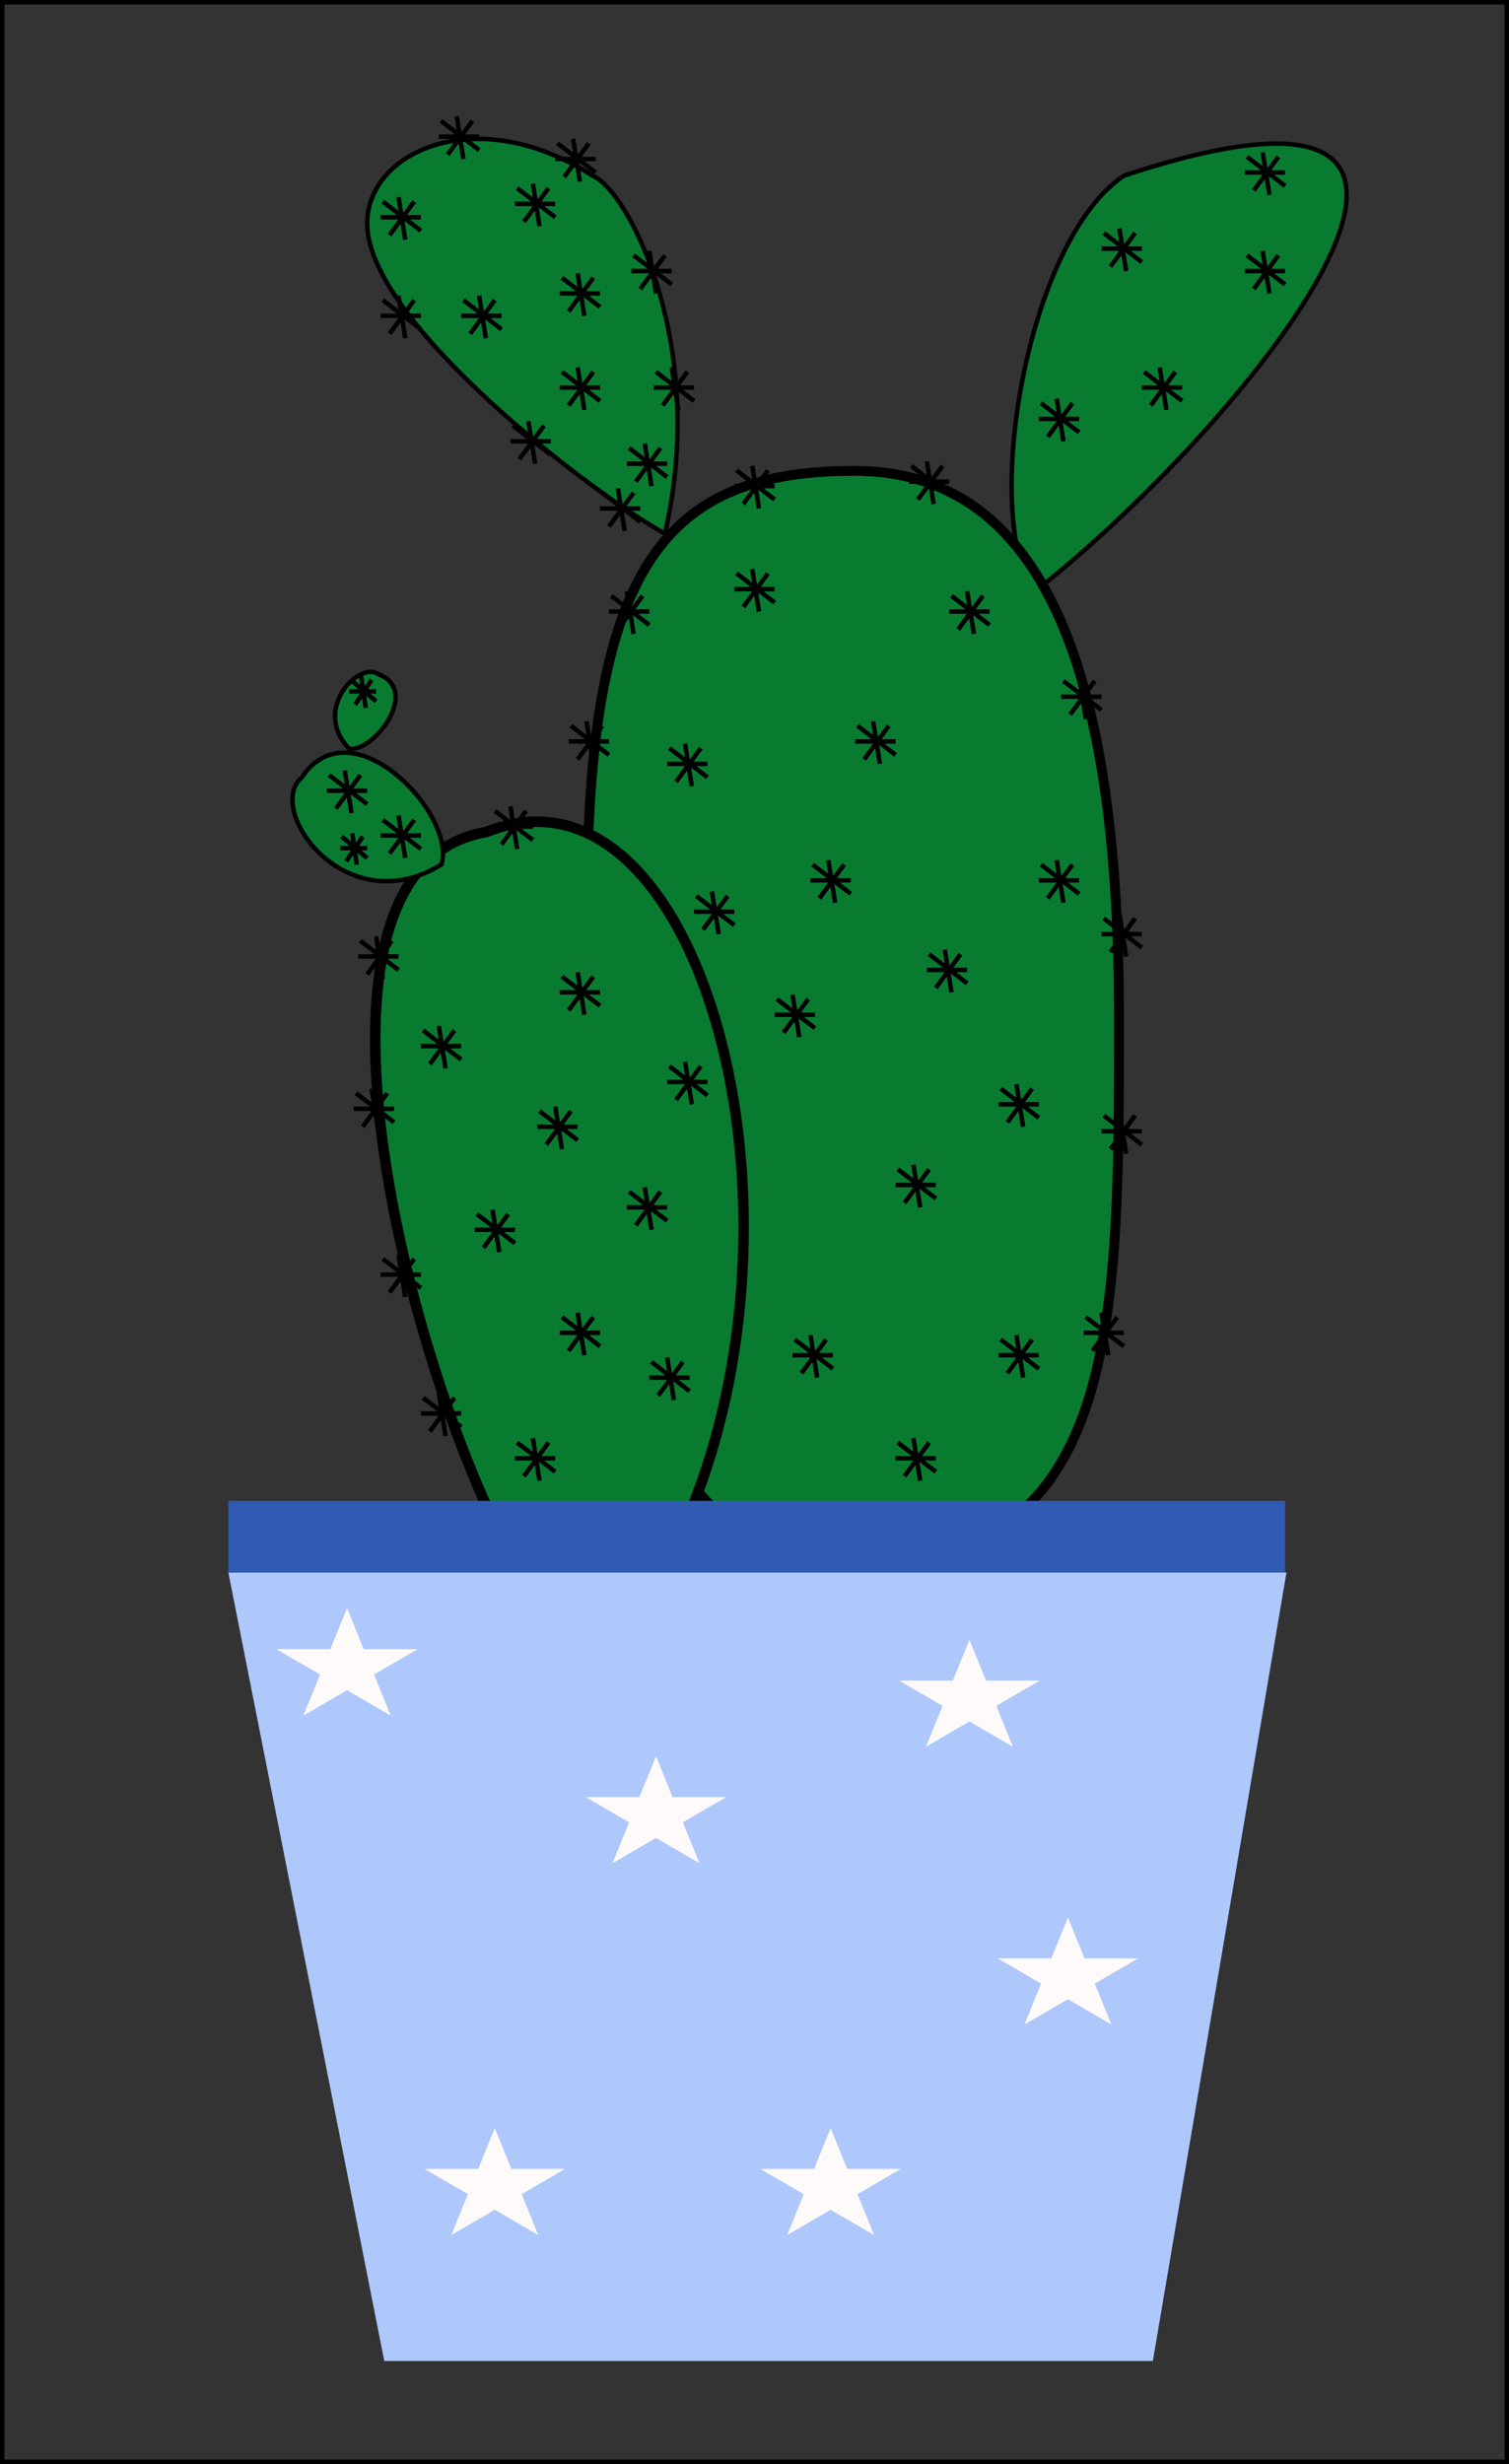
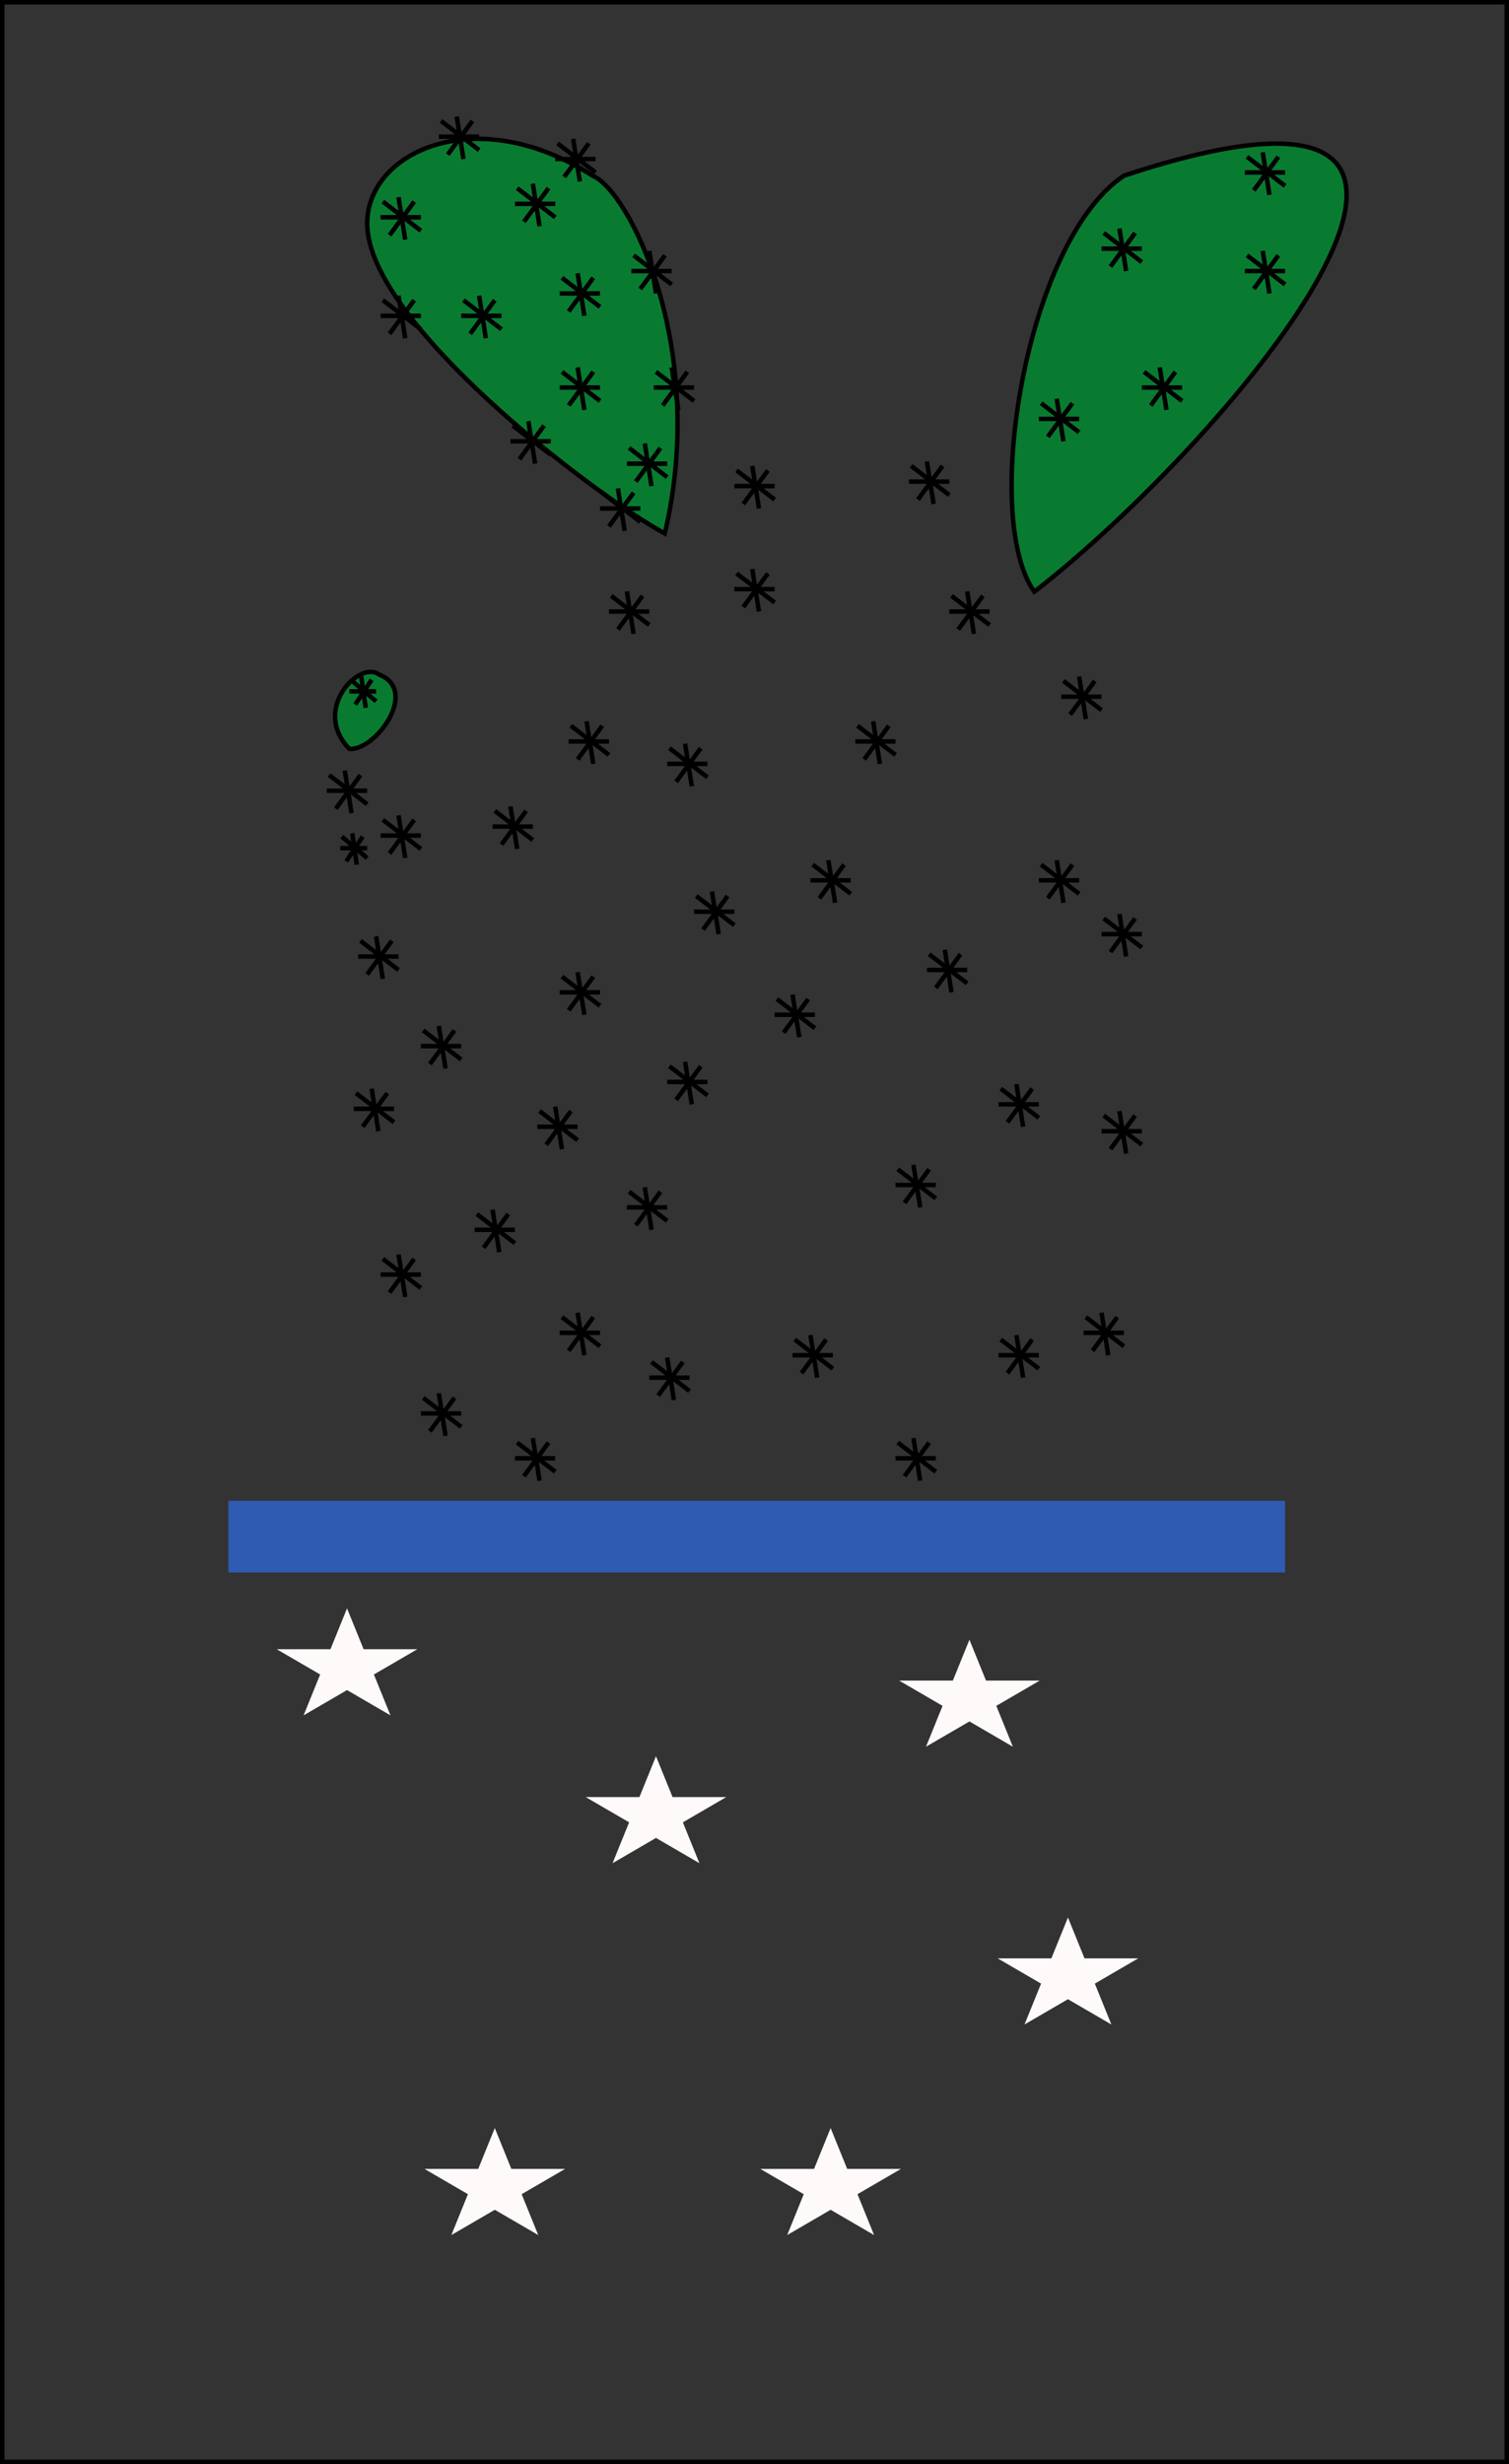
<svg xmlns="http://www.w3.org/2000/svg" width="337" height="550" fill="none" viewBox="0 0 337 550">
  <rect x="0" y="0" width="337" height="550" fill="#333333" stroke="none" />
  <path stroke="#000" d="M.5.5h336v549H.5z" />
-   <path fill="#AEC8FC" d="M51 351h236.3l-29.84 176H85.82z" />
  <path fill="#097B30" d="M82 49.87c0 21.95 50.23 60.34 66.47 69.21 9.74-41.52-8-76.53-16.13-79.86C106.36 22.52 82 33.9 82 49.87m149 82.21c-11.9-16.63-1.92-78.22 20-92.86 100.69-33.28 24.6 58.26-20 92.86" />
  <path stroke="#000" d="M82 49.87c0 21.95 50.23 60.34 66.47 69.21 9.74-41.52-8-76.53-16.13-79.86C106.36 22.52 82 33.9 82 49.87Zm149 82.21c-11.9-16.63-1.92-78.22 20-92.86 100.69-33.28 24.6 58.26-20 92.86Z" />
-   <path fill="#097B30" stroke="#000" stroke-width="2.2" d="M131.6 227.2v-.04c-1.82-47.74 1.23-78.27 10.59-96.86 4.65-9.24 10.86-15.51 18.81-19.49 7.98-3.99 17.8-5.71 29.75-5.71 11.66 0 21.12 3.38 28.79 9.44 7.68 6.09 13.63 14.93 18.14 25.96 9.04 22.09 12.22 52.71 12.22 86.7v1.08c0 33.66 0 63.83-7.33 85.68-3.7 11-9.23 19.81-17.48 25.87s-19.35 9.47-34.34 9.47c-11.08 0-20.26-3.37-27.83-9.44-7.58-6.09-13.6-14.94-18.26-25.97-9.32-22.1-13.06-52.72-13.06-86.69Z" />
-   <path fill="#097B30" stroke="#000" stroke-width="2.35" d="M108.68 185.7c-43 7.12-21.67 102.7 0 150.5 15.9 19.71 41.05 8.8 46 0 28.47-71.56 0-168.97-46-150.5Z" />
  <path fill="#2F5BB3" d="M51 335h236v16H51z" />
-   <path fill="#097B30" stroke="#000" d="M98.58 192.97c3.47-11.1-20.1-36.05-31.2-19.41-8.32 7.06 9.71 32.59 31.2 19.41Z" />
  <path fill="#097B30" stroke="#000" d="M78.02 167.15c5.79.51 15.8-13.07 6.56-16.62-4.27-3.2-15.1 7.83-6.56 16.62Z" />
  <path stroke="#000" d="m156.5 238-5.5 7.5m-1.5-7.5 8.5 6.5m-5-7.5 1.5 9.5m-5.5-5h9M147.5 266l-5.5 7.5m-1.5-7.5 8.5 6.5m-5-7.5 1.5 9.5m-5.5-5h9m7.5-102.5-5.5 7.5m-1.5-7.5 8.5 6.5m-5-7.5 1.5 9.5m-5.5-5h9m4.5 29.5-5.5 7.5m-1.5-7.5 8.5 6.5m-5-7.5 1.5 9.5m-5.5-5h9m7.5-75.5-5.5 7.5m-1.5-7.5 8.5 6.5m-5-7.5 1.5 9.5m-5.5-5h9m46.5 1.5-5.5 7.5m-1.5-7.5 8.5 6.5m-5-7.5 1.5 9.5m-5.5-5h9M239.5 90l-5.5 7.5m-1.5-7.5 8.5 6.5m-5-7.5 1.5 9.5m-5.5-5h9M253.5 52l-5.5 7.5m-1.5-7.5 8.5 6.5m-5-7.5 1.5 9.5m-5.5-5h9M92.5 45 87 52.5M85.5 45l8.5 6.5M89 44l1.5 9.5m-5.5-5h9M80.5 173l-5.5 7.5m-1.5-7.5 8.5 6.5m-5-7.5 1.5 9.5m-5.5-5h9m-1 10.24-3.67 5.52m-1-5.52 5.67 4.79M78.67 186l1 7M76 189.32h6m1-37.58-3.67 5.52m-1-5.52 5.67 4.79M80.67 151l1 7M78 154.32h6M122.5 42l-5.5 7.5m-1.5-7.5 8.5 6.5m-5-7.5 1.5 9.5m-5.5-5h9M92.5 183l-5.5 7.5m-1.5-7.5 8.5 6.5m-5-7.5 1.5 9.5m-5.5-5h9M132.5 62l-5.5 7.5m-1.5-7.5 8.5 6.5m-5-7.5 1.5 9.5m-5.5-5h9M110.5 67l-5.5 7.5m-1.5-7.5 8.5 6.5m-5-7.5 1.5 9.5m-5.5-5h9m9.5 24.5-5.5 7.5m-1.5-7.5 8.5 6.5m-5-7.5 1.5 9.5m-5.5-5h9M92.5 67 87 74.5M85.5 67l8.5 6.5M89 66l1.5 9.5m-5.5-5h9M105.5 27l-5.5 7.5M98.5 27l8.5 6.5m-5-7.5 1.5 9.5m-5.5-5h9m24.5 1.5-5.5 7.5m-1.5-7.5 8.5 6.5m-5-7.5 1.5 9.5m-5.5-5h9M148.5 57l-5.5 7.5m-1.5-7.5 8.5 6.5m-5-7.5 1.5 9.5m-5.5-5h9m3.5 22.5-5.5 7.5m-1.5-7.5 8.5 6.5m-5-7.5 1.5 9.5m-5.5-5h9m16.5 18.5-5.5 7.5m-1.5-7.5 8.5 6.5m-5-7.5 1.5 9.5m-5.5-5h9M143.5 133l-5.5 7.5m-1.5-7.5 8.5 6.5m-5-7.5 1.5 9.5m-5.5-5h9M134.5 162l-5.5 7.5m-1.5-7.5 8.5 6.5m-5-7.5 1.5 9.5m-5.5-5h9M117.5 181l-5.5 7.5m-1.5-7.5 8.5 6.5m-5-7.5 1.5 9.5m-5.5-5h9M87.5 210l-5.5 7.5m-1.5-7.5 8.5 6.5m-5-7.5 1.5 9.5m-5.5-5h9M86.5 244l-5.5 7.5m-1.5-7.5 8.5 6.5m-5-7.5 1.5 9.5m-5.5-5h9m4.5 33.5-5.5 7.5m-1.5-7.5 8.5 6.5m-5-7.5 1.5 9.5m-5.5-5h9m7.5 27.5-5.5 7.5m-1.5-7.5 8.5 6.5m-5-7.5 1.5 9.5m-5.5-5h9M210.5 104l-5.5 7.5m-1.5-7.5 8.5 6.5m-5-7.5 1.5 9.5m-5.5-5h9m32.5 44.5-5.5 7.5m-1.5-7.5 8.5 6.5m-5-7.5 1.5 9.5m-5.5-5h9m7.5 49.5-5.5 7.5m-1.5-7.5 8.5 6.5m-5-7.5 1.5 9.5m-5.5-5h9m-1.5 40.5-5.5 7.5m-1.5-7.5 8.5 6.5m-5-7.5 1.5 9.5m-5.5-5h9m-5.5 41.5-5.5 7.5m-1.5-7.5 8.5 6.5m-5-7.5 1.5 9.5m-5.5-5h9M141.5 110l-5.5 7.5m-1.5-7.5 8.5 6.5m-5-7.5 1.5 9.5m-5.5-5h9M132.5 83l-5.5 7.5m-1.5-7.5 8.5 6.5m-5-7.5 1.5 9.5m-5.5-5h9m13.5 13.5-5.5 7.5m-1.5-7.5 8.5 6.5m-5-7.5 1.5 9.5m-5.5-5h9M285.5 35l-5.5 7.5m-1.5-7.5 8.5 6.5m-5-7.5 1.5 9.5m-5.5-5h9M285.5 57l-5.5 7.5m-1.5-7.5 8.5 6.5m-5-7.5 1.5 9.5m-5.5-5h9M262.5 83l-5.5 7.5m-1.5-7.5 8.5 6.5m-5-7.5 1.5 9.5m-5.5-5h9M198.5 162l-5.5 7.5m-1.5-7.5 8.5 6.5m-5-7.5 1.5 9.5m-5.5-5h9m39.5 27.5-5.5 7.5m-1.5-7.5 8.5 6.5m-5-7.5 1.5 9.5m-5.5-5h9m-52.5-3.5-5.5 7.5m-1.5-7.5 8.5 6.5m-5-7.5 1.5 9.5m-5.5-5h9m-9.5 26.5-5.5 7.5m-1.5-7.5 8.5 6.5m-5-7.5 1.5 9.5m-5.5-5h9m48.5 16.5-5.5 7.5m-1.5-7.5 8.5 6.5m-5-7.5 1.5 9.5m-5.5-5h9M214.5 213l-5.5 7.5m-1.5-7.5 8.5 6.5m-5-7.5 1.5 9.5m-5.5-5h9m-8.5 44.5-5.5 7.5m-1.5-7.5 8.5 6.5m-5-7.5 1.5 9.5m-5.5-5h9M184.5 299l-5.5 7.5m-1.5-7.5 8.5 6.5m-5-7.5 1.5 9.5m-5.5-5h9m44.5-3.5-5.5 7.5m-1.5-7.5 8.5 6.5m-5-7.5 1.5 9.5m-5.5-5h9M207.5 322l-5.5 7.5m-1.5-7.5 8.5 6.5m-5-7.5 1.5 9.5m-5.5-5h9M132.5 218l-5.5 7.5m-1.5-7.5 8.5 6.5m-5-7.5 1.5 9.5m-5.5-5h9m-32.5 8.5-5.5 7.5m-1.5-7.5 8.5 6.5m-5-7.5 1.5 9.5m-5.5-5h9m24.5 14.5-5.5 7.5m-1.5-7.5 8.5 6.5m-5-7.5 1.5 9.5m-5.5-5h9M113.5 271l-5.5 7.5m-1.5-7.5 8.5 6.5m-5-7.5 1.5 9.5m-5.5-5h9m37.5 29.5-5.5 7.5m-1.5-7.5 8.5 6.5m-5-7.5 1.5 9.5m-5.5-5h9M132.5 294l-5.5 7.5m-1.5-7.5 8.5 6.5m-5-7.5 1.5 9.5m-5.5-5h9M122.5 322l-5.5 7.5m-1.5-7.5 8.5 6.5m-5-7.5 1.5 9.5m-5.5-5h9" />
-   <path fill="snow" d="m77.5 359 3.7 9.12h12l-9.7 5.64 3.7 9.12-9.7-5.64-9.7 5.64 3.7-9.12-9.7-5.64h12z" />
  <path fill="snow" d="m77.5 359 3.7 9.12h12l-9.7 5.64 3.7 9.12-9.7-5.64-9.7 5.64 3.7-9.12-9.7-5.64h12zm69 33 3.7 9.12h12l-9.7 5.64 3.7 9.12-9.7-5.64-9.7 5.64 3.7-9.12-9.7-5.64h12zm70-26 3.7 9.12h12l-9.7 5.64 3.7 9.12-9.7-5.64-9.7 5.64 3.7-9.12-9.7-5.64h12zm22 62 3.7 9.12h12l-9.7 5.64 3.7 9.12-9.7-5.64-9.7 5.64 3.7-9.12-9.7-5.64h12zm-53 47 3.7 9.12h12l-9.7 5.64 3.7 9.12-9.7-5.64-9.7 5.64 3.7-9.12-9.7-5.64h12zm-75 0 3.7 9.12h12l-9.7 5.64 3.7 9.12-9.7-5.64-9.7 5.64 3.7-9.12-9.7-5.64h12z" />
</svg>